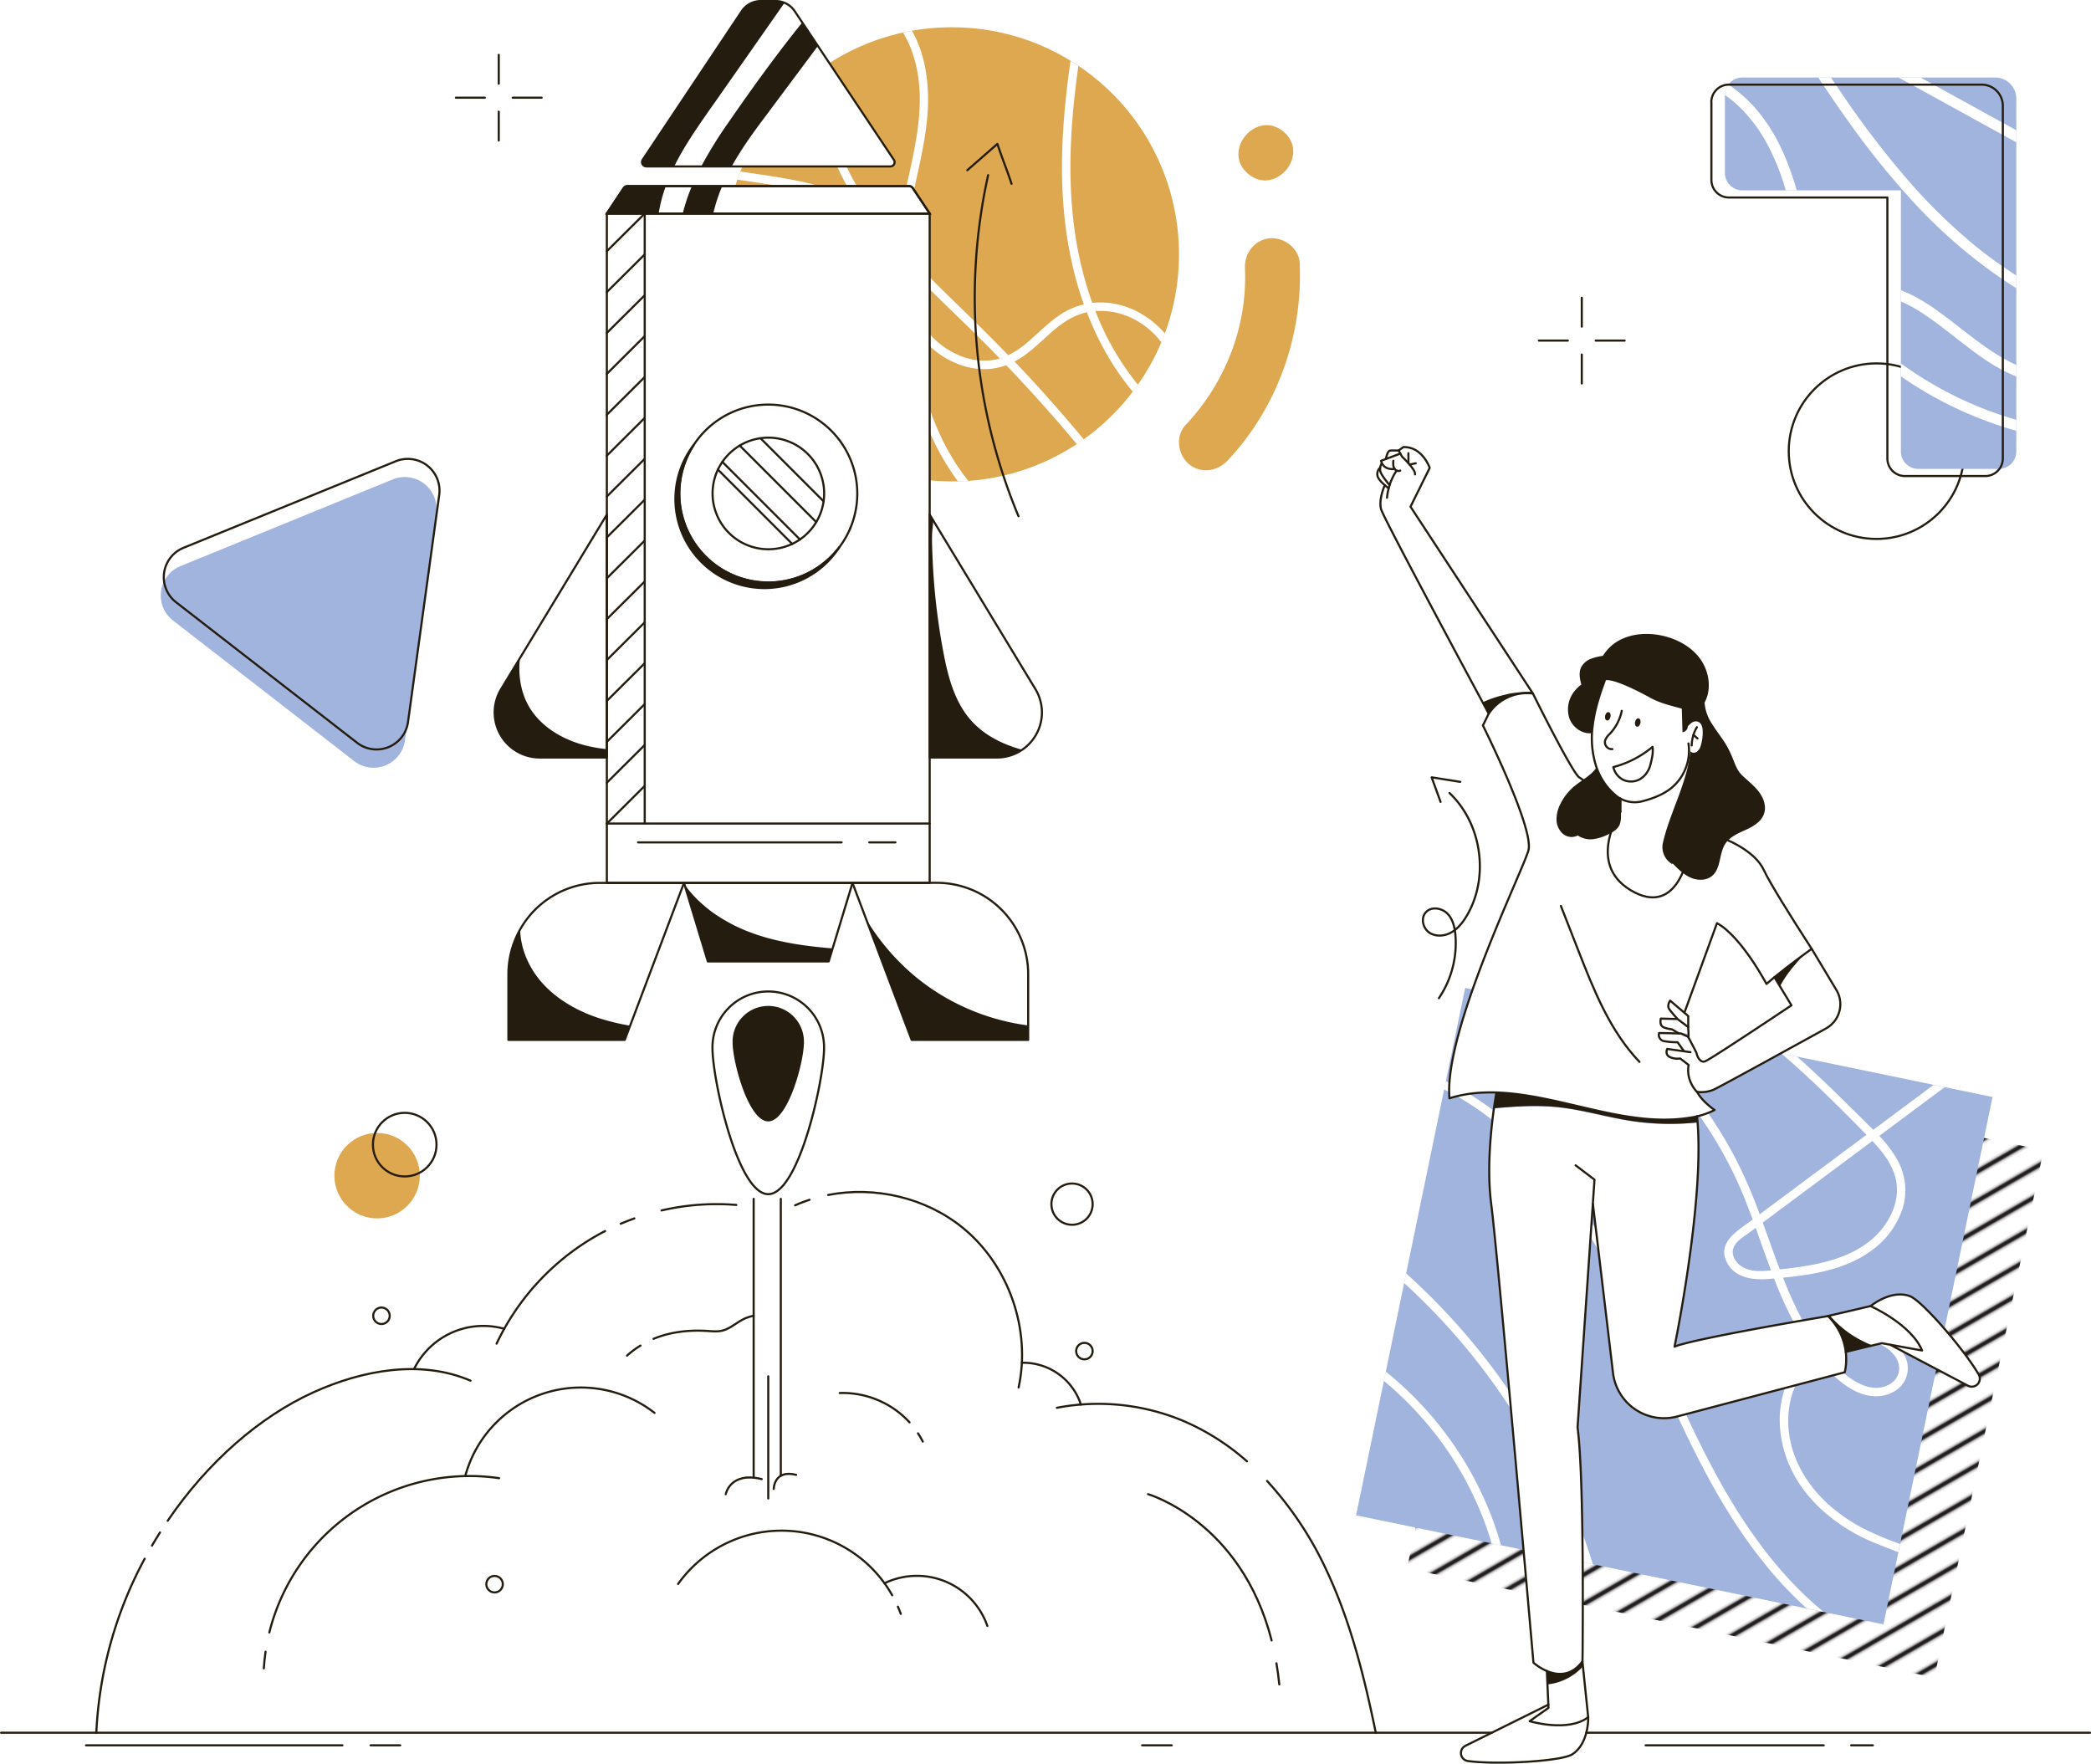
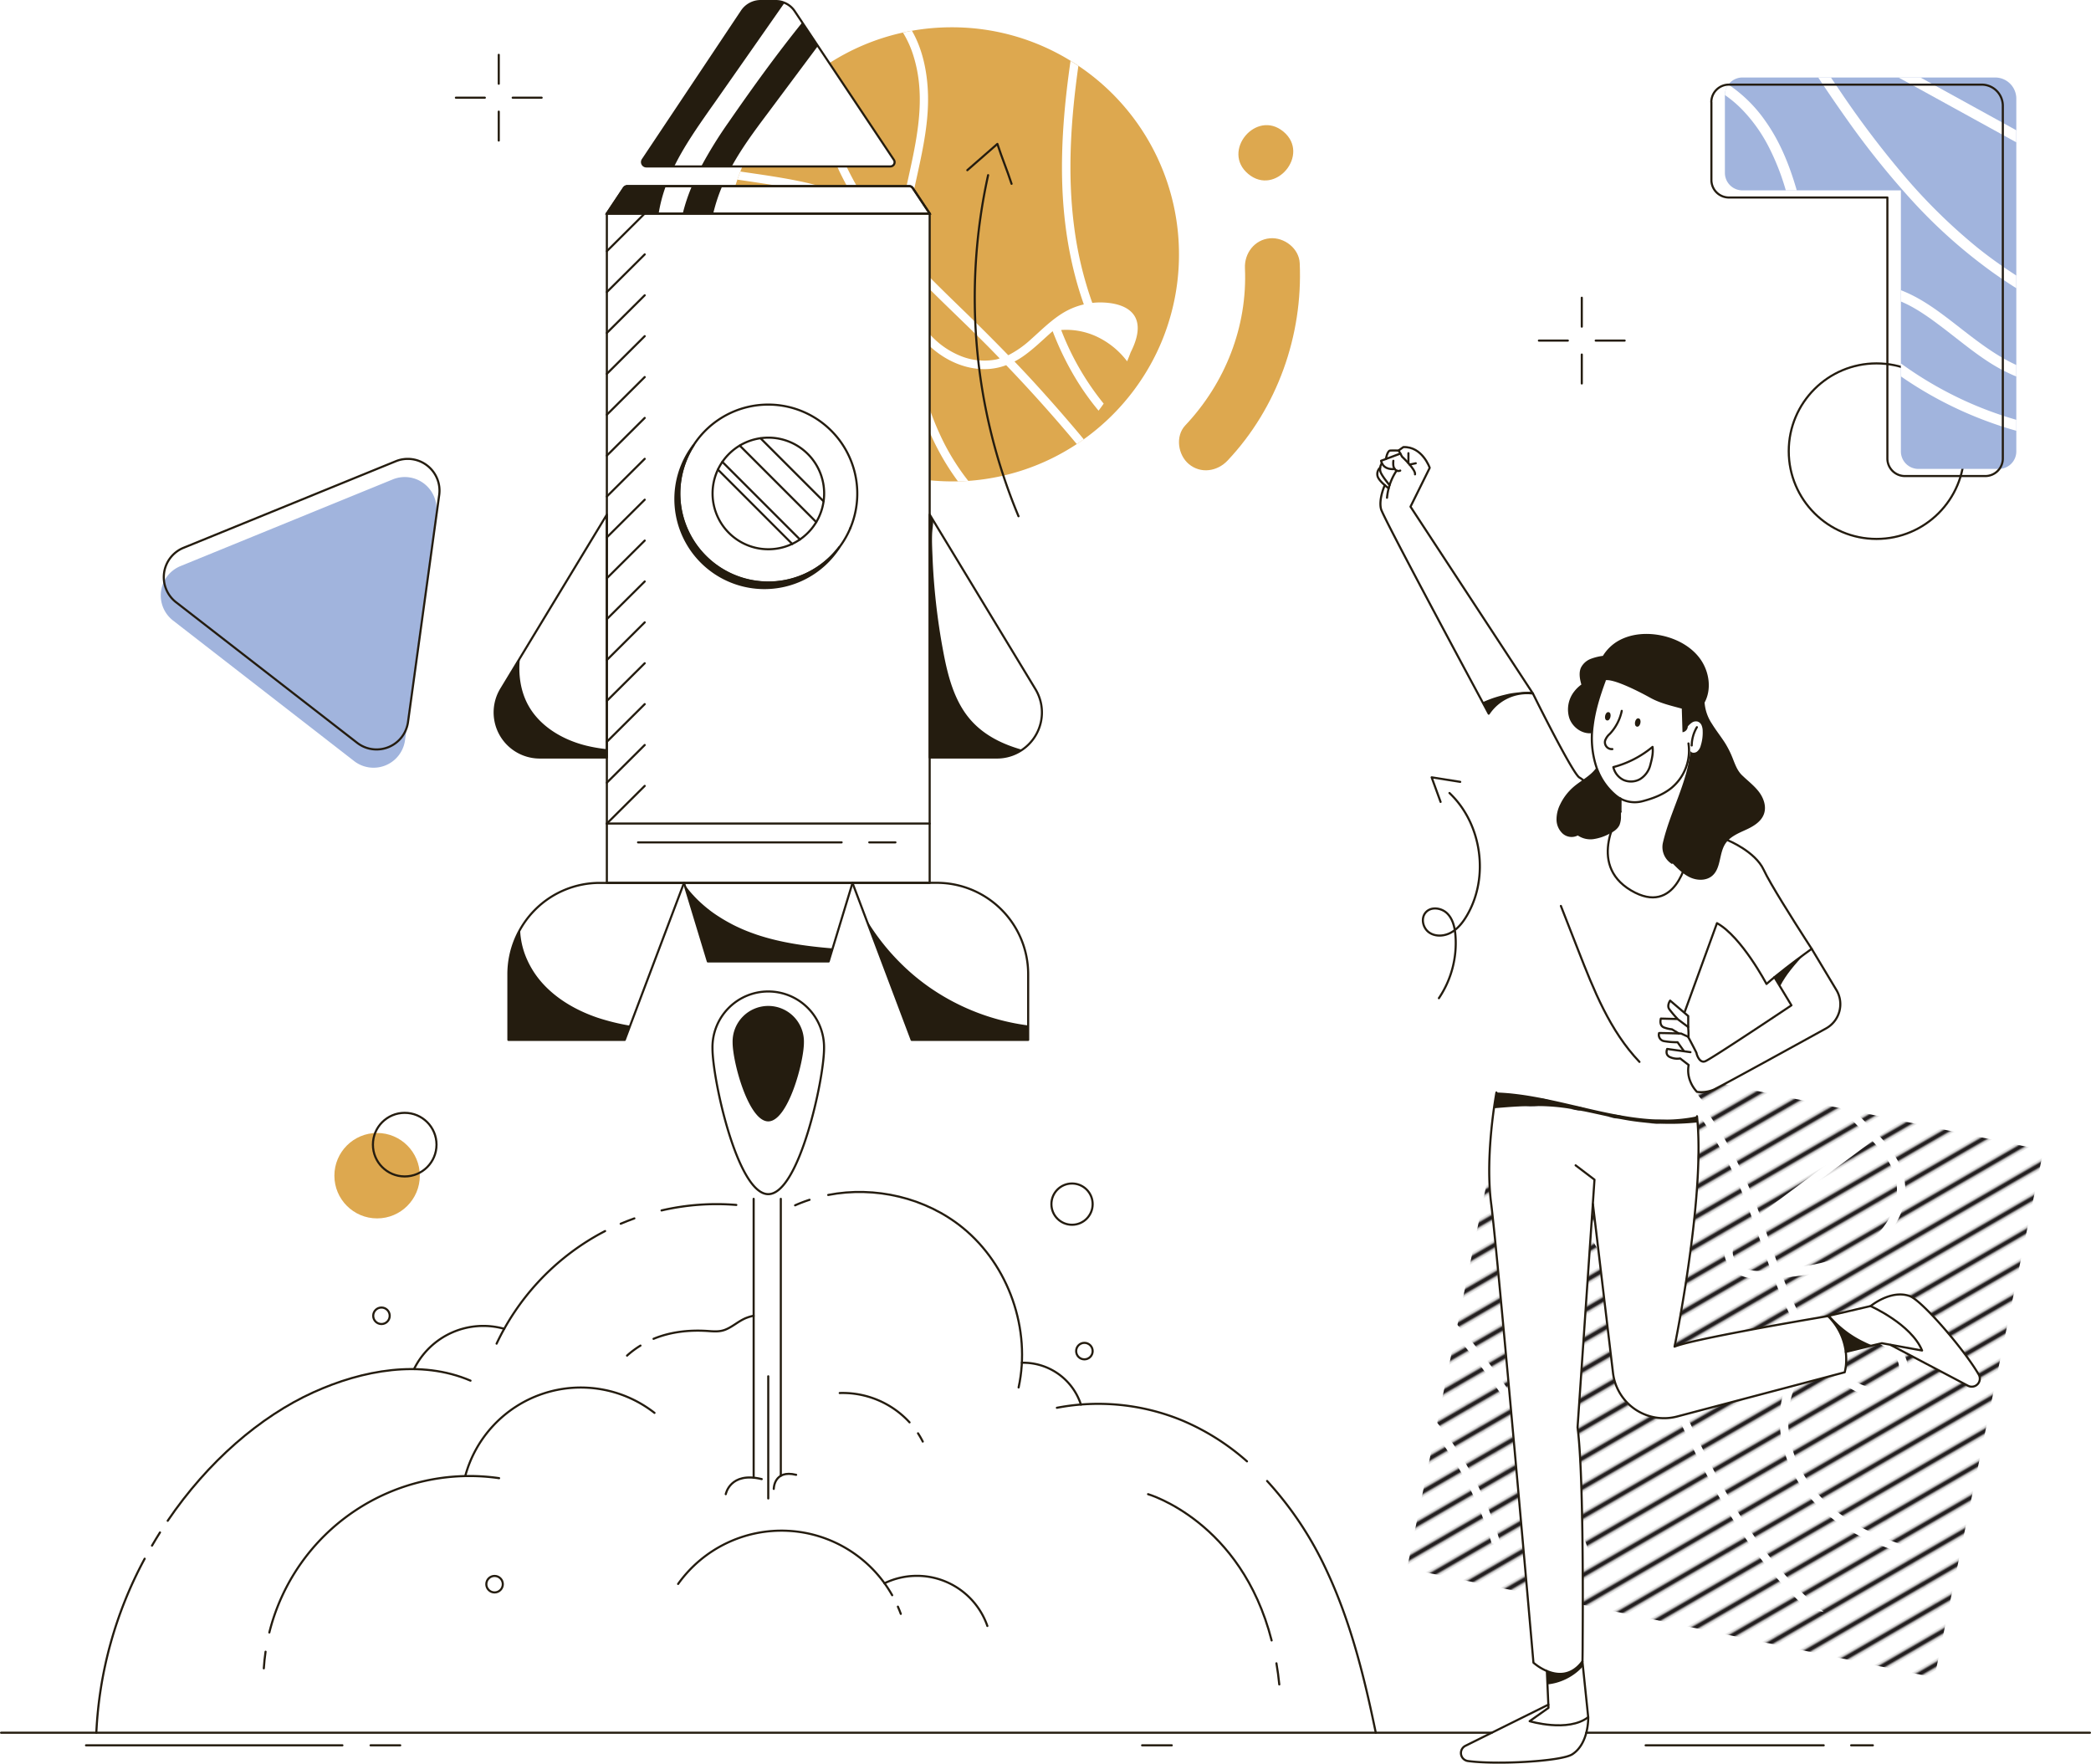
<svg xmlns="http://www.w3.org/2000/svg" id="Layer_1" data-name="Layer 1" viewBox="0 0 988.32 833.58">
  <defs>
    <pattern id="_6_lpi_20_" data-name="6 lpi 20%" width="72" height="72" patternTransform="translate(0.08 -105.32) rotate(-30)" patternUnits="userSpaceOnUse" viewBox="0 0 72 72">
      <rect width="72" height="72" fill="none" />
      <line x1="71.75" y1="66" x2="144.25" y2="66" fill="none" stroke="#231f20" stroke-width="2.4" />
      <line x1="71.75" y1="42" x2="144.25" y2="42" fill="none" stroke="#231f20" stroke-width="2.4" />
      <line x1="71.75" y1="18" x2="144.25" y2="18" fill="none" stroke="#231f20" stroke-width="2.4" />
      <line x1="71.75" y1="54" x2="144.25" y2="54" fill="none" stroke="#231f20" stroke-width="2.4" />
      <line x1="71.75" y1="30" x2="144.25" y2="30" fill="none" stroke="#231f20" stroke-width="2.4" />
      <line x1="71.75" y1="6" x2="144.25" y2="6" fill="none" stroke="#231f20" stroke-width="2.4" />
      <line x1="-0.25" y1="66" x2="72.25" y2="66" fill="none" stroke="#231f20" stroke-width="2.4" />
      <line x1="-0.25" y1="42" x2="72.25" y2="42" fill="none" stroke="#231f20" stroke-width="2.4" />
      <line x1="-0.25" y1="18" x2="72.25" y2="18" fill="none" stroke="#231f20" stroke-width="2.4" />
      <line x1="-0.25" y1="54" x2="72.25" y2="54" fill="none" stroke="#231f20" stroke-width="2.4" />
      <line x1="-0.25" y1="30" x2="72.25" y2="30" fill="none" stroke="#231f20" stroke-width="2.4" />
      <line x1="-0.25" y1="6" x2="72.25" y2="6" fill="none" stroke="#231f20" stroke-width="2.4" />
      <line x1="-72.25" y1="66" x2="0.25" y2="66" fill="none" stroke="#231f20" stroke-width="2.4" />
      <line x1="-72.25" y1="42" x2="0.25" y2="42" fill="none" stroke="#231f20" stroke-width="2.4" />
      <line x1="-72.25" y1="18" x2="0.25" y2="18" fill="none" stroke="#231f20" stroke-width="2.4" />
      <line x1="-72.25" y1="54" x2="0.25" y2="54" fill="none" stroke="#231f20" stroke-width="2.4" />
      <line x1="-72.25" y1="30" x2="0.25" y2="30" fill="none" stroke="#231f20" stroke-width="2.4" />
      <line x1="-72.25" y1="6" x2="0.25" y2="6" fill="none" stroke="#231f20" stroke-width="2.4" />
    </pattern>
  </defs>
  <g id="Artwork">
    <circle cx="178.24" cy="555.68" r="20.19" fill="#dda84f" />
    <circle cx="886.94" cy="213.24" r="41.48" fill="none" stroke="#241c0f" stroke-linecap="round" stroke-linejoin="round" />
    <polygon points="943.23 538.96 938.02 537.88 873.58 524.55 865.88 522.96 789.72 507.2 780.49 505.3 716.6 492.08 707.48 536.18 706.66 540.12 688.69 627.02 687.75 631.57 679.09 673.42 678.18 677.83 665.04 741.34 729.13 754.6 733.56 755.51 772.63 763.59 776.94 764.49 878.05 785.4 886.07 787.06 914.31 792.9 921.37 758.75 922.17 754.9 965.86 543.64 943.23 538.96" fill="url(#_6_lpi_20_)" />
-     <polygon points="941.78 518.5 898.09 729.76 897.29 733.61 890.23 767.76 861.99 761.92 853.97 760.26 752.86 739.35 748.55 738.45 709.48 730.37 705.05 729.46 640.96 716.2 654.1 652.69 655.01 648.28 663.67 606.43 664.61 601.88 682.58 514.98 683.4 511.04 692.52 466.94 756.41 480.16 765.64 482.06 841.8 497.82 849.5 499.41 913.94 512.74 919.15 513.82 941.78 518.5" fill="#a1b4dd" />
    <path d="M753.4,814.59a302.32,302.32,0,0,0-34.27-69.86,310,310,0,0,0-51.19-59.44l-.23-.2-.94,4.55q8.19,7.46,15.83,15.51a305.57,305.57,0,0,1,46.6,64.09A294.14,294.14,0,0,1,745.72,805c2.07,5.44,4.1,11,5.93,16.63l4.31.9C755.15,819.89,754.29,817.23,753.4,814.59Zm-95.29-83.1-.91,4.41a159.32,159.32,0,0,1,18.48,18,157.34,157.34,0,0,1,32.47,58.79l4.43.91a159,159,0,0,0-14.17-34.3A163.67,163.67,0,0,0,658.11,731.49Zm203.66-6.82q1.43,1.76,2.92,3.44c4.43,4.93,9.57,9.85,15.6,12.74,5.65,2.69,12.2,3.33,17.81.18a12.63,12.63,0,0,0,6.26-14.59c-1.77-5.8-7.07-10-12.55-12.11-5.74-2.21-12.43-1.91-18.28-.28a38.09,38.09,0,0,0-11,5.13,114.39,114.39,0,0,1-9.08-15c-2.85-5.55-5.31-11.28-7.59-17.08C861,685.62,877,682.81,889,673.28a39.74,39.74,0,0,0,13.41-19,29.26,29.26,0,0,0-2.44-22.7,56.21,56.21,0,0,0-8.64-11.5l30.93-23L917,596l-28.49,21.22c-1.52-1.54-3.07-3-4.58-4.56-6.47-6.44-13-12.85-19.57-19.13q-5.82-5.52-11.8-10.86L844.9,581c14.18,12.09,27.45,25.37,40.4,38.56l-5.21,3.89-45.24,33.69a239.37,239.37,0,0,0-11-25.52,198,198,0,0,0-21.06-32.56,203.08,203.08,0,0,0-34.08-33.82l-9.23-1.9a198.23,198.23,0,0,1,63.71,76c3.12,6.61,5.79,13.41,8.31,20.28l-1,.74c-5.93,4.42-15.22,9.68-11.62,18.52,3.31,8.13,12.41,9.49,20.16,8.84l2.59-.22a172.15,172.15,0,0,0,11.75,25,102.24,102.24,0,0,0,5.93,9,40.77,40.77,0,0,0-12.29,17.17c-4.92,13.27-2.86,28.5,3.64,40.86,6.33,12.06,16.91,21.53,28.66,28.18,6.67,3.78,13.88,6.38,21,9.1l.8-3.85a151.43,151.43,0,0,1-17.32-7.35,79.5,79.5,0,0,1-16.66-11.5c-10.37-9.44-17.74-22.15-18.74-36.33C847.57,745.22,852,732.69,861.77,724.67Zm36.33-1.34c4.13,4.74,3.47,11.31-2.26,14.37-6.14,3.29-13,.59-18.26-3.14a63.32,63.32,0,0,1-12.66-12.2C874.75,716,889.58,713.55,898.1,723.33Zm-58-39.68c-4.07.39-8.59.71-12.41-1.06-3-1.39-5.93-4.65-5.58-8.18.39-4,5-6.53,7.88-8.67l2.94-2.2c2.41,6.71,4.74,13.44,7.23,20.1Zm-1.42-15.9c-.8-2.24-1.6-4.46-2.41-6.69L876.67,631l11.42-8.51c4.65,4.94,9,10.42,10.81,17,2,7.28.12,14.82-3.82,21.11-9.1,14.52-26.27,19.31-42.27,21.55-2.82.39-5.66.73-8.5,1C842.37,678.08,840.54,672.9,838.7,667.75Zm-19.81,120.7c-16.14-27.84-28-57.84-41.73-86.85-12.33-26-26.52-51.49-45.9-73-12.74-14.12-27.77-26.17-44.76-34.38l-.82,3.94q4.47,2.17,8.7,4.71c24,14.33,42.54,36.22,57.25,59.66,16.22,25.84,28,54.07,40.6,81.76,12.29,27,25.58,53.73,44.16,77a184.26,184.26,0,0,0,20.68,22.13l8,1.66C846.14,829.6,831.12,809.53,818.89,788.45Z" transform="translate(-3.1 -83.21)" fill="#fff" />
    <path d="M703.78,415.12c1.26-.57,2.54-1.09,3.83-1.56s2.61-.88,3.92-1.25,2.67-.69,4-1,2.72-.49,4.09-.65,2.74-.29,4.12-.35c1,0,2-.06,3,0l-57.34-87.52,9.09-18.35s-3.48-10.16-12.48-9.81l-2.22,1.61.78,1.42-6.81,2.59-2.26.86a4.1,4.1,0,0,0,.37,1.15c.62,1.27,2.19,3.11,6.11,2.75a2.24,2.24,0,0,0,.42.45,1.83,1.83,0,0,0,.42.26,28.81,28.81,0,0,0-3.32,6.85c-.16.48-.32,1-.45,1.5,0,0-.82-.59-1.81-1.46,0,0-3,6.64-1.75,11.34,1.12,4,37.36,71.55,48,91.28Z" transform="translate(-3.1 -83.21)" fill="#fff" />
    <path d="M710.09,599.65c1,0,2.07.08,3.11.16.41,0,.82,0,1.23.08.76.05,1.52.12,2.29.19l1.62.17,1.58.19c1.07.13,2.14.28,3.21.44l1.91.3c.57.08,1.14.18,1.7.28s1.14.19,1.7.3l1.43.26.23,0,1.71.34c3.24.64,6.46,1.35,9.64,2.07l3.18.73c18.61,4.32,37.67,9.36,56.53,6.4.52-.08,1-.17,1.55-.27l.7-.13h0c.42-.07.84-.16,1.25-.26l.15,0a32.78,32.78,0,0,0,8.3-3s-6-4.08-8.28-8.63a15.15,15.15,0,0,0,7.84-.95c.23-.1.67-.32,1.3-.65,6.8-3.49,35.38-19.22,51.87-28.31a13.08,13.08,0,0,0,4.9-18.19l-11.67-19.44-.48-.75c-.5-.76-1.34-2.07-2.43-3.76-5.41-8.43-16.74-26.32-19.78-32.86-4-8.67-16.85-13.89-16.85-13.89A9.81,9.81,0,0,0,818.3,482c-3.1,4.64-2,11.66-6.29,15.26-2.77,2.33-7,2.26-10.27.77a17.67,17.67,0,0,1-3.63-2.24,46.43,46.43,0,0,1-4.82-4.49c.13.11-.25.31-.12.42a9.39,9.39,0,0,1-4.42-10c3.38-14.72,11.61-28.49,13-43.52.51,1.08,2.06,1.06,3.06.41a5.29,5.29,0,0,0,1.88-3,20.4,20.4,0,0,0,.9-6.81,7.31,7.31,0,0,0-.51-2.66,3.2,3.2,0,0,0-1.91-1.82,3.33,3.33,0,0,0-2.63.47,10.13,10.13,0,0,0-2,1.84,2.87,2.87,0,0,1-2.5,2.75l-.39-11.18c-5.13-1.41-10.25-2.56-14.91-5.15s-17.49-9.24-21.33-8.22c0,0-.54,1.26-1.3,3.38l-.15.43-.07.19c-.13.38-.27.78-.41,1.2a.88.88,0,0,0-.05.15c-.25.74-.5,1.5-.73,2.25l-.12.39q-.32,1-.63,2.13l-.06.2-.27,1c-.08.33-.17.67-.26,1q-.25,1-.51,2.07c-.16.71-.32,1.43-.47,2.16-.09.43-.17.87-.25,1.31s-.11.6-.16.91c-.15.91-.28,1.82-.39,2.74a43.73,43.73,0,0,0,1.8,19.63c.24.72.52,1.42.82,2.12a29.66,29.66,0,0,0,8.41,11.23,13.4,13.4,0,0,0,2.08,1.38l.39.21c-.05,2.64-.08,5.28-.13,7.92a11,11,0,0,1-.67,4.36,8.87,8.87,0,0,1-4.19,3.87c-.28.16-.57.31-.86.45a23.1,23.1,0,0,1-7.37,2.4,10.64,10.64,0,0,1-7.32-1.74,6.37,6.37,0,0,1-7-.8,9,9,0,0,1-3-6.66,15.8,15.8,0,0,1,1.74-7.27,25.31,25.31,0,0,1,6.3-8.22,53.56,53.56,0,0,1,4.45-3.32,17.08,17.08,0,0,0-1.63-1.12c-2.48-1.38-14.27-24.36-19.49-34.7-1.53-3-2.49-5-2.49-5h-.1a21.68,21.68,0,0,0-20.82,9.51l-1.75,3.57-1,2S728,475,725.19,485.23,685,571,687.88,602.38a62,62,0,0,1,16-2.7Q707,599.55,710.09,599.65Zm134.5-57c2.13-1.69,4.29-3.35,6.27-4.85l1.72-1.29c1.11-.83,2.13-1.59,3-2.24-4.27,4.69-8.63,9.55-11.46,15.16l-2.61-4.29C842.52,544.35,843.55,543.51,844.59,542.68ZM764,422.07c-.22,1.09-1,1.85-1.67,1.7s-1.08-1.14-.86-2.22,1-1.85,1.67-1.7S764.17,421,764,422.07Zm36.77,141.4v5.21a38.23,38.23,0,0,1,.17,4.91l-.17-.32-3.3-1.51-1.2,0-3.16-1.92a15.68,15.68,0,0,1-3.43-.76c-2.9-.8-1.83-4.32-1.83-4.32l7.94.21a51.08,51.08,0,0,1-4-4.71c-1.16-1.74.45-4.05.45-4.05Zm-25.15-139c.23-1.09,1-1.85,1.67-1.7s1.09,1.14.86,2.22-1,1.85-1.67,1.7S775.35,425.56,775.57,424.48Zm-10.22,21.38a48.09,48.09,0,0,0,18.52-9.55c.4,2.86-.28,5.67-1,8.46a11,11,0,0,1-4.94,6.81,8.79,8.79,0,0,1-7.7.39A9,9,0,0,1,765.35,445.86Z" transform="translate(-3.1 -83.21)" fill="#fff" />
    <path d="M875,721.29c0-.28-.09-.56-.15-.85s-.15-.76-.24-1.15-.14-.58-.22-.88-.16-.59-.25-.89-.14-.46-.22-.69-.14-.42-.21-.63q-.35-1-.81-2c-.1-.23-.2-.45-.31-.68s-.22-.45-.34-.68c-.35-.68-.74-1.37-1.17-2.06l-.44-.68a8.17,8.17,0,0,0-.49-.71c-.28-.41-.59-.82-.91-1.23s-.42-.53-.65-.8l-.59-.67c-.19-.23-.4-.45-.62-.68l-.65-.67L863,706c-13.71,2.33-60.57,10.46-68.76,13.8,0,0,14-67.73,10.88-106a122.77,122.77,0,0,1-32-.82c-11.25-1.79-22.24-5.15-33.58-6.36-10.17-1.09-20.41-.42-30.62.51-1.58,11.39-3.31,29.38-1.32,44.91,3.21,25,20,217.09,20,217.09l.23.2a24.57,24.57,0,0,0,6.13,3.76c4.23,1.78,9.91,2.52,14.9-2.36a19.21,19.21,0,0,0,1.91-2.19h0s0-3.62.09-9.6c.16-23,.28-80.79-2.41-101l7.23-105.49,9.49,79.76a24.29,24.29,0,0,0,30.32,20.61l79.2-20.9a23.22,23.22,0,0,0,.69-5.15,29.27,29.27,0,0,0-.17-4.37C875.13,722,875.08,721.65,875,721.29Z" transform="translate(-3.1 -83.21)" fill="#fff" />
    <path d="M938.5,732.79,931.59,723,917,705.51a55.77,55.77,0,0,0-10.23-9.22C900.33,691.78,888,700,888,700l-1,.76-.17-.07-19.22,4.48c.4.46.82.91,1.22,1.35a46.59,46.59,0,0,0,4.61,4.38,48.23,48.23,0,0,0,5.11,3.75,50,50,0,0,0,5.56,3c1.26.59,2.55,1.13,3.84,1.6l4.23-1,5,.91,15.4,8.17L932.5,738s3.06,1.45,5.17-.4S938.5,732.79,938.5,732.79Z" transform="translate(-3.1 -83.21)" fill="#fff" />
    <path d="M560.35,203.45a107,107,0,0,1-6.69,37.37c-.52,1.42-1.08,2.83-1.67,4.23a106.24,106.24,0,0,1-11.08,20c-.78,1.12-1.59,2.23-2.42,3.32a107.86,107.86,0,0,1-23.14,22.46c-1.09.78-2.19,1.53-3.3,2.26a106.57,106.57,0,0,1-51.29,17.41q-2.42.18-4.86.24c-1,0-1.92,0-2.89,0A107.4,107.4,0,0,1,351.63,168.11c.44-1.29.91-2.56,1.4-3.82A107.62,107.62,0,0,1,389.36,117q2.06-1.53,4.18-2.93a106.38,106.38,0,0,1,36.32-15.47c1.4-.32,2.82-.6,4.25-.85A108,108,0,0,1,453,96.11a106.76,106.76,0,0,1,56.11,15.82c1.25.76,2.49,1.56,3.7,2.38A107.22,107.22,0,0,1,560.35,203.45Z" transform="translate(-3.1 -83.21)" fill="#dda84f" />
-     <path d="M524.65,226.19a33.05,33.05,0,0,0-5.27.18,171.81,171.81,0,0,1-8.58-36c-3.3-25.29-1.54-50.83,2-76-1.21-.82-2.45-1.62-3.7-2.38-2.82,19.57-4.6,39.25-3.9,59,.68,19,3.8,38.14,10.18,56.1a33.8,33.8,0,0,0-10.31,4.31c-5.54,3.49-10.15,8.18-15,12.47a47.61,47.61,0,0,1-10.41,7.24q-10.5-10.83-21.34-21.31c-9.32-9.05-18.67-18.1-27.37-27.75.68-24.81,11.48-49.26,10.77-74.28-.29-10-2.36-21-7.58-30-1.43.25-2.85.53-4.25.85a47.91,47.91,0,0,1,5.14,11.6c8.82,29.22-5.72,58.43-7.79,87.59l-.52-.59c-18.88-22-34.47-49.54-33.36-79.43,0-1.23.11-2.46.21-3.7q-2.13,1.39-4.18,2.93a87.83,87.83,0,0,0,1.2,18.46c2.5,14.85,8.53,29,16.41,41.81.51.82,1,1.63,1.56,2.45l-.64-.48c-7.91-5.62-17.48-8.44-26.88-10.39s-18.64-3.2-28-4.58c-.49,1.26-1,2.53-1.4,3.82,6.79,1,13.59,2,20.35,3.13,9.46,1.63,19.16,3.49,27.8,7.83a42.28,42.28,0,0,1,18.77,18.77c4.08,7.92,6.18,16.73,7.85,25.43,1.89,9.93,3.32,19.94,5.47,29.82a186.5,186.5,0,0,0,9.45,31.55,118.29,118.29,0,0,0,14.58,26.11q2.44-.06,4.86-.24a108.17,108.17,0,0,1-13.57-22.3c-8.24-17.94-11.85-37.27-15.25-56.57a45.53,45.53,0,0,0,5.42,9.45c7.31,9.72,19.12,16.76,31.5,16.59a29.51,29.51,0,0,0,9.81-1.87Q496,273.87,512.05,293.1c1.11-.73,2.21-1.48,3.3-2.26Q503.5,276.62,491,263q-4.15-4.5-8.39-8.92a36.14,36.14,0,0,0,3.72-2.22c5.18-3.54,9.58-8,14.31-12.12s10-7.58,16.19-8.94a140.15,140.15,0,0,0,11,22.57,122.21,122.21,0,0,0,10.7,15c.83-1.09,1.64-2.2,2.42-3.32a128,128,0,0,1-20.09-34.81,34.25,34.25,0,0,1,15.87,2.7,38.48,38.48,0,0,1,15.3,12.1c.59-1.4,1.15-2.81,1.67-4.23C546.33,232.35,536.14,226.69,524.65,226.19ZM424,200.25q1.47,1.71,3,3.41c0,1.72,0,3.46.09,5.21A81.59,81.59,0,0,0,424,200.25Zm49.89,52.87a29.64,29.64,0,0,1-17.55-2,39,39,0,0,1-14.88-11.25c-4.41-5.4-7.16-12.11-8.74-18.86a69.66,69.66,0,0,1-1.74-13c12.35,13.31,25.89,25.63,38.63,38.45,2,2,4,4.09,6,6.14C475,252.82,474.47,253,473.88,253.12Z" transform="translate(-3.1 -83.21)" fill="#fff" />
+     <path d="M524.65,226.19a33.05,33.05,0,0,0-5.27.18,171.81,171.81,0,0,1-8.58-36c-3.3-25.29-1.54-50.83,2-76-1.21-.82-2.45-1.62-3.7-2.38-2.82,19.57-4.6,39.25-3.9,59,.68,19,3.8,38.14,10.18,56.1a33.8,33.8,0,0,0-10.31,4.31c-5.54,3.49-10.15,8.18-15,12.47a47.61,47.61,0,0,1-10.41,7.24q-10.5-10.83-21.34-21.31c-9.32-9.05-18.67-18.1-27.37-27.75.68-24.81,11.48-49.26,10.77-74.28-.29-10-2.36-21-7.58-30-1.43.25-2.85.53-4.25.85a47.91,47.91,0,0,1,5.14,11.6c8.82,29.22-5.72,58.43-7.79,87.59l-.52-.59c-18.88-22-34.47-49.54-33.36-79.43,0-1.23.11-2.46.21-3.7q-2.13,1.39-4.18,2.93a87.83,87.83,0,0,0,1.2,18.46c2.5,14.85,8.53,29,16.41,41.81.51.82,1,1.63,1.56,2.45l-.64-.48c-7.91-5.62-17.48-8.44-26.88-10.39s-18.64-3.2-28-4.58c-.49,1.26-1,2.53-1.4,3.82,6.79,1,13.59,2,20.35,3.13,9.46,1.63,19.16,3.49,27.8,7.83a42.28,42.28,0,0,1,18.77,18.77c4.08,7.92,6.18,16.73,7.85,25.43,1.89,9.93,3.32,19.94,5.47,29.82a186.5,186.5,0,0,0,9.45,31.55,118.29,118.29,0,0,0,14.58,26.11q2.44-.06,4.86-.24a108.17,108.17,0,0,1-13.57-22.3c-8.24-17.94-11.85-37.27-15.25-56.57a45.53,45.53,0,0,0,5.42,9.45c7.31,9.72,19.12,16.76,31.5,16.59a29.51,29.51,0,0,0,9.81-1.87Q496,273.87,512.05,293.1c1.11-.73,2.21-1.48,3.3-2.26Q503.5,276.62,491,263q-4.15-4.5-8.39-8.92a36.14,36.14,0,0,0,3.72-2.22c5.18-3.54,9.58-8,14.31-12.12a140.15,140.15,0,0,0,11,22.57,122.21,122.21,0,0,0,10.7,15c.83-1.09,1.64-2.2,2.42-3.32a128,128,0,0,1-20.09-34.81,34.25,34.25,0,0,1,15.87,2.7,38.48,38.48,0,0,1,15.3,12.1c.59-1.4,1.15-2.81,1.67-4.23C546.33,232.35,536.14,226.69,524.65,226.19ZM424,200.25q1.47,1.71,3,3.41c0,1.72,0,3.46.09,5.21A81.59,81.59,0,0,0,424,200.25Zm49.89,52.87a29.64,29.64,0,0,1-17.55-2,39,39,0,0,1-14.88-11.25c-4.41-5.4-7.16-12.11-8.74-18.86a69.66,69.66,0,0,1-1.74-13c12.35,13.31,25.89,25.63,38.63,38.45,2,2,4,4.09,6,6.14C475,252.82,474.47,253,473.88,253.12Z" transform="translate(-3.1 -83.21)" fill="#fff" />
    <path d="M308.6,161.87H423.24l1.87-.44.79-2.12L378,87.49l-3.83-2.86-4.34-.92h-8.55l-1.19.32c-.13,0-3.18,1.37-3.18,1.37l-2.72,2.5-47.26,70.79-.55.62s-.13.66,0,.82a5.8,5.8,0,0,1,.43,1l.47.78Z" transform="translate(-3.1 -83.21)" fill="#fff" />
    <polygon points="439.42 100.91 430.6 88.01 295.44 88.01 286.83 100.91 286.83 417.3 439.42 417.3 439.42 100.91" fill="#fff" />
    <path d="M188.79,309.78l-100.41,41a15,15,0,0,0-3.53,25.69l85.67,66.49a15,15,0,0,0,24-9.8l14.75-107.42A15,15,0,0,0,188.79,309.78Z" transform="translate(-3.1 -83.21)" fill="#a1b4dd" />
    <path d="M190.21,301.2,89.81,342.14a15,15,0,0,0-3.53,25.69l85.66,66.49a15,15,0,0,0,24-9.79L210.7,317.1A15,15,0,0,0,190.21,301.2Z" transform="translate(-3.1 -83.21)" fill="none" stroke="#241c0f" stroke-linecap="round" stroke-linejoin="round" />
    <rect x="286.83" y="100.91" width="152.58" height="316.39" fill="none" stroke="#241c0f" stroke-linecap="round" stroke-linejoin="round" />
    <path d="M366.22,274.44a42,42,0,0,0-35.34,19.25l0,0c-.38.57-.73,1.16-1.08,1.75a42.08,42.08,0,1,0,36.45-21Zm20.65,58.46,0,0a26.37,26.37,0,0,1-43.17-30.1l0,0a26.37,26.37,0,1,1,43.17,30.1Z" transform="translate(-3.1 -83.21)" fill="none" stroke="#241c0f" stroke-linecap="round" stroke-linejoin="round" />
    <path d="M399.79,341.86a42.08,42.08,0,0,1-71.92-43.65,39.59,39.59,0,0,1,3-4.48c-.38.57-.73,1.16-1.08,1.75a42.07,42.07,0,0,0,70,46.38Z" transform="translate(-3.1 -83.21)" fill="none" stroke="#241c0f" stroke-linecap="round" stroke-linejoin="round" />
    <path d="M399.79,341.86a42.08,42.08,0,0,1-71.92-43.65,39.59,39.59,0,0,1,3-4.48c-.38.57-.73,1.16-1.08,1.75a42.07,42.07,0,0,0,70,46.38Z" transform="translate(-3.1 -83.21)" fill="#241c0f" />
    <path d="M423.85,161.87H308.6a2.05,2.05,0,0,1-1.71-3.18l46.85-70.21a10.7,10.7,0,0,1,8.92-4.77h7.13a10.37,10.37,0,0,1,4.11.83,10.59,10.59,0,0,1,4.81,3.94l3.59,5.37,7.39,11.09,35.86,53.75A2,2,0,0,1,423.85,161.87Z" transform="translate(-3.1 -83.21)" fill="none" stroke="#241c0f" stroke-miterlimit="10" />
    <path d="M442.52,184.12H289.93l8-12a2.09,2.09,0,0,1,1.74-.94H432.79a2.09,2.09,0,0,1,1.74.94Z" transform="translate(-3.1 -83.21)" fill="none" stroke="#241c0f" stroke-miterlimit="10" />
    <path d="M442.52,184.12H289.93l8-12a2.09,2.09,0,0,1,1.74-.94H432.79a2.09,2.09,0,0,1,1.74.94Z" transform="translate(-3.1 -83.21)" fill="none" stroke="#241c0f" stroke-linecap="round" stroke-linejoin="round" />
    <line x1="286.83" y1="389.25" x2="439.41" y2="389.25" fill="none" stroke="#241c0f" stroke-linecap="round" stroke-linejoin="round" />
    <path d="M289.93,326.42V441.24H258.2A21.31,21.31,0,0,1,240,408.88l8.84-14.6Z" transform="translate(-3.1 -83.21)" fill="none" stroke="#241c0f" stroke-linecap="round" stroke-linejoin="round" />
    <path d="M486.22,437.59a21.06,21.06,0,0,1-12,3.65H442.52V326.42l1.68,2.78,48.27,79.68A21.32,21.32,0,0,1,486.22,437.59Z" transform="translate(-3.1 -83.21)" fill="none" stroke="#241c0f" stroke-linecap="round" stroke-linejoin="round" />
    <path d="M289.93,437.3v3.94H258.2A21.31,21.31,0,0,1,240,408.88l8.84-14.6c-.82,7.61.24,15.5,3.9,22.19,5.47,10,16.19,16.35,27.28,19.12A72.57,72.57,0,0,0,289.93,437.3Z" transform="translate(-3.1 -83.21)" fill="#241c0f" />
    <path d="M486.22,437.59a21.06,21.06,0,0,1-12,3.65H442.52V326.42l1.68,2.78v.41c-.11,2.15-.49,4.28-.55,6.42-.11,3.43.07,6.88.21,10.3.27,7.11.81,14.22,1.58,21.29q1.31,12,3.55,23.84c2.18,11.55,5.28,23.47,13.08,32.24C468.43,430.84,477,435,486.22,437.59Z" transform="translate(-3.1 -83.21)" fill="#241c0f" />
    <line x1="401.92" y1="249.61" x2="401.92" y2="249.61" fill="none" stroke="#241c0f" stroke-linecap="round" stroke-linejoin="round" />
    <line x1="389.24" y1="236.92" x2="359.51" y2="207.19" fill="none" stroke="#241c0f" stroke-linecap="round" stroke-linejoin="round" />
    <line x1="385.8" y1="246.76" x2="349.67" y2="210.63" fill="none" stroke="#241c0f" stroke-linecap="round" stroke-linejoin="round" />
    <line x1="378.11" y1="255" x2="341.43" y2="218.32" fill="none" stroke="#241c0f" stroke-linecap="round" stroke-linejoin="round" />
    <line x1="374.47" y1="257.11" x2="339.32" y2="221.95" fill="none" stroke="#241c0f" stroke-linecap="round" stroke-linejoin="round" />
    <path d="M299.66,171.22h18.12a70.37,70.37,0,0,0-3.37,12.9H289.93l8-12A2.09,2.09,0,0,1,299.66,171.22Z" transform="translate(-3.1 -83.21)" fill="#241c0f" />
    <path d="M373.9,84.54l-5.59,8-13.78,19.7L340.7,132,339,134.39c-6.21,8.87-12.46,17.8-17.23,27.48H308.6a2.05,2.05,0,0,1-1.71-3.18l46.85-70.21a10.7,10.7,0,0,1,8.92-4.77h7.13A10.37,10.37,0,0,1,373.9,84.54Z" transform="translate(-3.1 -83.21)" fill="#241c0f" />
    <path d="M330.12,171.22h14.33a79.82,79.82,0,0,0-4.24,12.9h-14.4A84.55,84.55,0,0,1,330.12,171.22Z" transform="translate(-3.1 -83.21)" fill="#241c0f" />
    <path d="M389.69,104.94,365.78,137c-6,8-12,16.08-16.8,24.83H334.56a203.65,203.65,0,0,1,13.08-21.09c11-15.9,22.19-31.43,34.66-46.93Z" transform="translate(-3.1 -83.21)" fill="#241c0f" />
    <path d="M326.39,500.51,300.93,568l-2.53,6.7h-55v-31a43.17,43.17,0,0,1,43.19-43.19Z" transform="translate(-3.1 -83.21)" fill="none" stroke="#241c0f" stroke-linecap="round" stroke-linejoin="round" />
    <path d="M489.07,543.7v31H434l-21.55-57.16-6.44-17.07h39.83A43.19,43.19,0,0,1,489.07,543.7Z" transform="translate(-3.1 -83.21)" fill="none" stroke="#241c0f" stroke-linecap="round" stroke-linejoin="round" />
    <polygon points="402.95 417.3 393.55 448.26 391.68 454.42 334.57 454.42 323.48 417.91 323.29 417.3 402.95 417.3" fill="none" stroke="#241c0f" stroke-linecap="round" stroke-linejoin="round" />
    <path d="M300.93,568l-2.53,6.7h-55v-31a43,43,0,0,1,5.56-21.21,29.38,29.38,0,0,0,.27,3.73,37.56,37.56,0,0,0,3,10.53,42.81,42.81,0,0,0,6.67,10.49c7,8.08,16.6,13.56,26.71,17A106.68,106.68,0,0,0,300.93,568Z" transform="translate(-3.1 -83.21)" fill="#241c0f" />
    <path d="M489.07,567.88v6.86H434l-21.55-57.16a106.11,106.11,0,0,0,17.16,21.69A102.56,102.56,0,0,0,442,549.57c.54.39,1.09.76,1.64,1.13A105.43,105.43,0,0,0,489.07,567.88Z" transform="translate(-3.1 -83.21)" fill="#241c0f" />
    <path d="M396.65,531.47l-1.87,6.16H337.67l-11.09-36.51c.81,1.14,1.65,2.27,2.55,3.35a59.76,59.76,0,0,0,4.14,4.43q2.21,2.1,4.6,4t5,3.54q2.58,1.67,5.29,3.11c1.8,1,3.65,1.86,5.52,2.69s3.76,1.56,5.69,2.24l1.42.5C372.32,528.84,384.46,530.47,396.65,531.47Z" transform="translate(-3.1 -83.21)" fill="#241c0f" />
    <line x1="286.83" y1="389.25" x2="304.73" y2="371.45" fill="none" stroke="#241c0f" stroke-linecap="round" stroke-linejoin="round" />
    <line x1="286.83" y1="369.93" x2="304.73" y2="352.12" fill="none" stroke="#241c0f" stroke-linecap="round" stroke-linejoin="round" />
    <line x1="286.83" y1="350.6" x2="304.73" y2="332.8" fill="none" stroke="#241c0f" stroke-linecap="round" stroke-linejoin="round" />
    <line x1="286.83" y1="331.28" x2="304.73" y2="313.48" fill="none" stroke="#241c0f" stroke-linecap="round" stroke-linejoin="round" />
    <line x1="286.83" y1="311.96" x2="304.73" y2="294.15" fill="none" stroke="#241c0f" stroke-linecap="round" stroke-linejoin="round" />
    <line x1="286.83" y1="292.63" x2="304.73" y2="274.83" fill="none" stroke="#241c0f" stroke-linecap="round" stroke-linejoin="round" />
    <line x1="286.83" y1="273.31" x2="304.73" y2="255.5" fill="none" stroke="#241c0f" stroke-linecap="round" stroke-linejoin="round" />
    <line x1="286.83" y1="253.98" x2="304.73" y2="236.18" fill="none" stroke="#241c0f" stroke-linecap="round" stroke-linejoin="round" />
    <line x1="286.83" y1="234.66" x2="304.73" y2="216.86" fill="none" stroke="#241c0f" stroke-linecap="round" stroke-linejoin="round" />
    <line x1="286.83" y1="215.34" x2="304.73" y2="197.53" fill="none" stroke="#241c0f" stroke-linecap="round" stroke-linejoin="round" />
    <line x1="286.83" y1="196.01" x2="304.73" y2="178.21" fill="none" stroke="#241c0f" stroke-linecap="round" stroke-linejoin="round" />
    <line x1="286.83" y1="176.69" x2="304.73" y2="158.88" fill="none" stroke="#241c0f" stroke-linecap="round" stroke-linejoin="round" />
    <line x1="286.83" y1="157.36" x2="304.73" y2="139.56" fill="none" stroke="#241c0f" stroke-linecap="round" stroke-linejoin="round" />
    <line x1="286.83" y1="138.04" x2="304.73" y2="120.24" fill="none" stroke="#241c0f" stroke-linecap="round" stroke-linejoin="round" />
    <line x1="286.83" y1="118.72" x2="304.73" y2="100.91" fill="none" stroke="#241c0f" stroke-linecap="round" stroke-linejoin="round" />
-     <line x1="304.73" y1="389.25" x2="304.73" y2="101.29" fill="none" stroke="#241c0f" stroke-linecap="round" stroke-linejoin="round" />
    <circle cx="191.29" cy="541.01" r="15.03" fill="none" stroke="#241c0f" stroke-linecap="round" stroke-linejoin="round" />
    <circle cx="506.7" cy="569.13" r="9.75" fill="none" stroke="#241c0f" stroke-linecap="round" stroke-linejoin="round" />
    <circle cx="512.55" cy="638.59" r="3.9" fill="none" stroke="#241c0f" stroke-linecap="round" stroke-linejoin="round" />
    <circle cx="233.76" cy="748.76" r="3.9" fill="none" stroke="#241c0f" stroke-linecap="round" stroke-linejoin="round" />
    <circle cx="180.3" cy="621.9" r="3.9" fill="none" stroke="#241c0f" stroke-linecap="round" stroke-linejoin="round" />
    <line x1="235.74" y1="25.91" x2="235.74" y2="39.58" fill="none" stroke="#241c0f" stroke-linecap="round" stroke-linejoin="round" />
    <line x1="235.74" y1="52.76" x2="235.74" y2="66.43" fill="none" stroke="#241c0f" stroke-linecap="round" stroke-linejoin="round" />
    <line x1="215.48" y1="46.17" x2="229.16" y2="46.17" fill="none" stroke="#241c0f" stroke-linecap="round" stroke-linejoin="round" />
    <line x1="242.33" y1="46.17" x2="256.01" y2="46.17" fill="none" stroke="#241c0f" stroke-linecap="round" stroke-linejoin="round" />
    <line x1="747.64" y1="140.72" x2="747.64" y2="154.39" fill="none" stroke="#241c0f" stroke-linecap="round" stroke-linejoin="round" />
    <line x1="747.64" y1="167.57" x2="747.64" y2="181.25" fill="none" stroke="#241c0f" stroke-linecap="round" stroke-linejoin="round" />
    <line x1="727.37" y1="160.98" x2="741.05" y2="160.98" fill="none" stroke="#241c0f" stroke-linecap="round" stroke-linejoin="round" />
    <line x1="754.22" y1="160.98" x2="767.9" y2="160.98" fill="none" stroke="#241c0f" stroke-linecap="round" stroke-linejoin="round" />
    <path d="M392.59,578.71a26.37,26.37,0,1,0-52.73,0c0,14.56,11.8,68.91,26.36,68.91S392.59,593.27,392.59,578.71Z" transform="translate(-3.1 -83.21)" fill="none" stroke="#241c0f" stroke-linecap="round" stroke-linejoin="round" />
    <path d="M383.08,575.93a16.86,16.86,0,1,0-33.71,0c0,9.31,7.54,37.3,16.85,37.3S383.08,585.24,383.08,575.93Z" transform="translate(-3.1 -83.21)" fill="#241c0f" />
    <path d="M289.1,665.07c-1.65.85-3.29,1.74-4.9,2.68a115.58,115.58,0,0,0-46.38,50.53" transform="translate(-3.1 -83.21)" fill="none" stroke="#241c0f" stroke-linecap="round" stroke-linejoin="round" />
    <path d="M302.94,659.08c-2.18.78-4.34,1.63-6.47,2.53" transform="translate(-3.1 -83.21)" fill="none" stroke="#241c0f" stroke-linecap="round" stroke-linejoin="round" />
    <path d="M351.12,652.72a115,115,0,0,0-35.33,2.6" transform="translate(-3.1 -83.21)" fill="none" stroke="#241c0f" stroke-linecap="round" stroke-linejoin="round" />
    <path d="M198.81,730.27a36.47,36.47,0,0,1,42.62-19" transform="translate(-3.1 -83.21)" fill="none" stroke="#241c0f" stroke-linecap="round" stroke-linejoin="round" />
    <path d="M82.36,802c19-28,43.82-49.35,68.81-60.69,23.3-10.57,50.81-15.61,74.32-5.54" transform="translate(-3.1 -83.21)" fill="none" stroke="#241c0f" stroke-linecap="round" stroke-linejoin="round" />
    <path d="M74.94,813.75q1.84-3.16,3.78-6.24" transform="translate(-3.1 -83.21)" fill="none" stroke="#241c0f" stroke-linecap="round" stroke-linejoin="round" />
    <path d="M48.63,902.18a191.79,191.79,0,0,1,22.85-82.25" transform="translate(-3.1 -83.21)" fill="none" stroke="#241c0f" stroke-linecap="round" stroke-linejoin="round" />
    <path d="M394.55,648c22.08-4.29,46.11,1.27,63.6,15.52,21.74,17.72,32.35,48.06,26.4,75.47" transform="translate(-3.1 -83.21)" fill="none" stroke="#241c0f" stroke-linecap="round" stroke-linejoin="round" />
    <path d="M378.91,652.9a70.38,70.38,0,0,1,6.82-2.61" transform="translate(-3.1 -83.21)" fill="none" stroke="#241c0f" stroke-linecap="round" stroke-linejoin="round" />
    <path d="M486.1,727.31A28.68,28.68,0,0,1,514,747.07" transform="translate(-3.1 -83.21)" fill="none" stroke="#241c0f" stroke-linecap="round" stroke-linejoin="round" />
    <path d="M312,716c8.11-3.35,17.08-4.33,26.07-3.67,2.66.19,5.23.36,7.76-.62,3.61-1.4,6.43-4.2,10.05-5.61a22.22,22.22,0,0,1,3.4-1" transform="translate(-3.1 -83.21)" fill="none" stroke="#241c0f" stroke-linecap="round" stroke-linejoin="round" />
    <path d="M299.48,723.93a42.8,42.8,0,0,1,6.34-4.73" transform="translate(-3.1 -83.21)" fill="none" stroke="#241c0f" stroke-linecap="round" stroke-linejoin="round" />
    <path d="M437,760.66a40.68,40.68,0,0,1,2.25,3.9" transform="translate(-3.1 -83.21)" fill="none" stroke="#241c0f" stroke-linecap="round" stroke-linejoin="round" />
    <path d="M400,741.62a42.92,42.92,0,0,1,33,13.86" transform="translate(-3.1 -83.21)" fill="none" stroke="#241c0f" stroke-linecap="round" stroke-linejoin="round" />
    <path d="M421.15,831.54a35.24,35.24,0,0,1,48.63,20.17" transform="translate(-3.1 -83.21)" fill="none" stroke="#241c0f" stroke-linecap="round" stroke-linejoin="round" />
    <line x1="987.82" y1="818.97" x2="749.76" y2="818.97" fill="none" stroke="#241c0f" stroke-linecap="round" stroke-linejoin="round" />
    <polyline points="705.09 818.97 650.25 818.97 0.5 818.97" fill="none" stroke="#241c0f" stroke-linecap="round" stroke-linejoin="round" />
    <path d="M128.62,863.88c-.38,2.59-.66,5.22-.83,7.87" transform="translate(-3.1 -83.21)" fill="none" stroke="#241c0f" stroke-linecap="round" stroke-linejoin="round" />
    <path d="M239,781.86A97.5,97.5,0,0,0,130.4,854.8" transform="translate(-3.1 -83.21)" fill="none" stroke="#241c0f" stroke-linecap="round" stroke-linejoin="round" />
    <path d="M223,780.87A56.59,56.59,0,0,1,312.45,751" transform="translate(-3.1 -83.21)" fill="none" stroke="#241c0f" stroke-linecap="round" stroke-linejoin="round" />
    <path d="M424.79,837.18a60.06,60.06,0,0,0-101.18-5.33" transform="translate(-3.1 -83.21)" fill="none" stroke="#241c0f" stroke-linecap="round" stroke-linejoin="round" />
    <path d="M428.87,846c-.42-1.16-.89-2.3-1.38-3.42" transform="translate(-3.1 -83.21)" fill="none" stroke="#241c0f" stroke-linecap="round" stroke-linejoin="round" />
    <line x1="369.05" y1="697.52" x2="369.05" y2="566.62" fill="none" stroke="#241c0f" stroke-linecap="round" stroke-linejoin="round" />
    <line x1="356.22" y1="698.43" x2="356.22" y2="566.62" fill="none" stroke="#241c0f" stroke-linecap="round" stroke-linejoin="round" />
    <line x1="363.12" y1="708.24" x2="363.12" y2="650.5" fill="none" stroke="#241c0f" stroke-linecap="round" stroke-linejoin="round" />
    <path d="M602,783.19a164.84,164.84,0,0,1,28.09,42.25c11.4,24.27,17.87,50.41,23.28,76.74" transform="translate(-3.1 -83.21)" fill="none" stroke="#241c0f" stroke-linecap="round" stroke-linejoin="round" />
    <path d="M502.65,748.59a104,104,0,0,1,59,5.9,111.22,111.22,0,0,1,30.84,19.42" transform="translate(-3.1 -83.21)" fill="none" stroke="#241c0f" stroke-linecap="round" stroke-linejoin="round" />
    <path d="M801.16,434.59a22.91,22.91,0,0,1-8,21c-4,3.23-8.76,5-13.72,6.31a14.24,14.24,0,0,1-10-1,14,14,0,0,1-2.47-1.59A29.56,29.56,0,0,1,758.51,448c-.3-.7-.58-1.4-.82-2.12a43.73,43.73,0,0,1-1.8-19.63c.87-7.33,3.13-14.43,5.69-21.37" transform="translate(-3.1 -83.21)" fill="none" stroke="#241c0f" stroke-linecap="round" stroke-linejoin="round" />
    <path d="M793.48,491.65a9.38,9.38,0,0,1-4.43-10c3.39-14.72,11.61-28.49,13-43.53.51,1.09,2.06,1.07,3.06.41a5.21,5.21,0,0,0,1.87-3,20.06,20.06,0,0,0,.9-6.8,7.06,7.06,0,0,0-.5-2.66,3.18,3.18,0,0,0-1.91-1.82,3.33,3.33,0,0,0-2.63.47,9.84,9.84,0,0,0-2,1.84,2.86,2.86,0,0,1-2.5,2.74L798,418.14c-5.14-1.41-10.26-2.55-14.91-5.14s-17.5-9.25-21.34-8.22c0,0-5.16,12.12-6.19,24.45,0,.2-.49.36-.54.55-4.44.27-8.7-2.94-10.17-7.13a13.75,13.75,0,0,1,2.29-12.59,16.12,16.12,0,0,1,3.4-3.3c-.74-2.53-1.29-5.6-.19-8a8.66,8.66,0,0,1,4.47-4.08,25.18,25.18,0,0,1,5.89-1.48,20.57,20.57,0,0,1,7.35-7.13c6.21-3.49,13.81-3.93,20.77-2.4s13.85,5.24,18,11.13,5.38,14.12,1.95,20.48a20.74,20.74,0,0,0,3.47,10c1.91,3.11,4.21,6,6.14,9a44.71,44.71,0,0,1,2.94,5.56c1.51,3.41,2.43,7.12,5.1,9.73s5.72,4.87,8,7.85,3.66,6.95,2.42,10.47c-1.29,3.7-5,5.9-8.6,7.54s-7.44,3.24-9.62,6.5c-3.1,4.65-2,11.66-6.29,15.26-2.77,2.34-7,2.26-10.28.78s-5.92-4.14-8.45-6.73C793.73,491.35,793.34,491.54,793.48,491.65Z" transform="translate(-3.1 -83.21)" fill="#241c0f" />
    <ellipse cx="762.99" cy="421.73" rx="2" ry="1.29" transform="translate(192.36 1000.27) rotate(-78.31)" fill="#241c0f" />
    <ellipse cx="777.14" cy="424.65" rx="2" ry="1.29" transform="translate(200.78 1016.47) rotate(-78.31)" fill="#241c0f" />
    <path d="M769.63,419.2A22.56,22.56,0,0,1,764,430.05a7.72,7.72,0,0,0-2.24,3.22,3.25,3.25,0,0,0,3.43,4" transform="translate(-3.1 -83.21)" fill="none" stroke="#241c0f" stroke-linecap="round" stroke-linejoin="round" />
    <path d="M784.18,436.23a48.2,48.2,0,0,1-18.53,9.55,9,9,0,0,0,4.86,6.1,8.82,8.82,0,0,0,7.71-.38,10.94,10.94,0,0,0,4.93-6.82C783.89,441.9,784.58,439.08,784.18,436.23Z" transform="translate(-3.1 -83.21)" fill="none" stroke="#241c0f" stroke-linecap="round" stroke-linejoin="round" />
    <path d="M802.69,435.55a17.73,17.73,0,0,1,2.45-8.63" transform="translate(-3.1 -83.21)" fill="none" stroke="#241c0f" stroke-linecap="round" stroke-linejoin="round" />
-     <path d="M805.44,432.25l-1.92-1.68" transform="translate(-3.1 -83.21)" fill="none" stroke="#241c0f" stroke-linecap="round" stroke-linejoin="round" />
    <path d="M727.64,411l-57.86-88.31,9.08-18.36s-3.47-10.16-12.47-9.8l-2.23,1.6,1.61,2.9s6.63,6.19,6.14,8.38" transform="translate(-3.1 -83.21)" fill="none" stroke="#241c0f" stroke-linecap="round" stroke-linejoin="round" />
    <line x1="665.7" y1="218.96" x2="665.7" y2="214.19" fill="none" stroke="#241c0f" stroke-linecap="round" stroke-linejoin="round" />
    <line x1="666.24" y1="219.58" x2="669.17" y2="218.96" fill="none" stroke="#241c0f" stroke-linecap="round" stroke-linejoin="round" />
    <path d="M661.68,301a10,10,0,0,0,0,2.32,3.28,3.28,0,0,0,1.06,2,2,2,0,0,0,2.18.31" transform="translate(-3.1 -83.21)" fill="none" stroke="#241c0f" stroke-linecap="round" stroke-linejoin="round" />
    <path d="M665,297.58,655.87,301s.58,4.43,6.48,3.9" transform="translate(-3.1 -83.21)" fill="none" stroke="#241c0f" stroke-linecap="round" stroke-linejoin="round" />
    <path d="M658.68,318.47a27.71,27.71,0,0,1,4.52-12.83" transform="translate(-3.1 -83.21)" fill="none" stroke="#241c0f" stroke-linecap="round" stroke-linejoin="round" />
    <path d="M656.25,302.17a4.76,4.76,0,0,0-.6,4.23c.89,2.18,4.23,6.09,4.23,6.09" transform="translate(-3.1 -83.21)" fill="none" stroke="#241c0f" stroke-linecap="round" stroke-linejoin="round" />
    <path d="M655.43,304.25a4.05,4.05,0,0,0-1.25,3.89c.54,2.45,5.25,5.85,5.25,5.85" transform="translate(-3.1 -83.21)" fill="none" stroke="#241c0f" stroke-linecap="round" stroke-linejoin="round" />
    <path d="M658.13,300.17s.69-3.9,2-4,4,0,4,0" transform="translate(-3.1 -83.21)" fill="none" stroke="#241c0f" stroke-linecap="round" stroke-linejoin="round" />
    <path d="M657.62,312.53s-3,6.64-1.75,11.34c1.12,4,37.36,71.55,48,91.28,1.81,3.39,2.88,5.37,2.88,5.37A21.67,21.67,0,0,1,727.53,411h.11s1,2,2.49,5c5.22,10.34,17,33.32,19.49,34.7,3.2,1.78,19.38,16.16,19.38,16.16v-6.24" transform="translate(-3.1 -83.21)" fill="none" stroke="#241c0f" stroke-linecap="round" stroke-linejoin="round" />
-     <path d="M706.72,420.52,705,424.09l-1,2s24.36,48.86,21.51,59.07-40.16,85.79-37.31,117.15a62,62,0,0,1,16-2.7c13.53-.6,27.49,2.44,40.77,5.52,18.6,4.32,37.67,9.36,56.53,6.4a37.51,37.51,0,0,0,12-3.68s-6-4.08-8.28-8.63" transform="translate(-3.1 -83.21)" fill="none" stroke="#241c0f" stroke-linecap="round" stroke-linejoin="round" />
    <path d="M769,466.86s-16.35,24.53,5,37.19,26.56-15.15,26.56-15.15" transform="translate(-3.1 -83.21)" fill="none" stroke="#241c0f" stroke-linecap="round" stroke-linejoin="round" />
    <path d="M819.86,480.41s12.81,5.22,16.85,13.89c3,6.54,14.37,24.43,19.78,32.86,1.09,1.69,1.93,3,2.43,3.76l.48.75s-1.36,1-3.46,2.52l0,0c-4.52,3.32-12.45,9.28-17.8,14l-.1.09s-11.76-22.33-23.4-28.75L799.4,561.43" transform="translate(-3.1 -83.21)" fill="none" stroke="#241c0f" stroke-linecap="round" stroke-linejoin="round" />
    <path d="M796.53,571.64l-3.16-1.92a15.68,15.68,0,0,1-3.43-.76c-2.9-.8-1.83-4.32-1.83-4.32l7.94.21h0a51.08,51.08,0,0,1-4-4.71c-1.16-1.74.45-4,.45-4l8.55,7.3v5.21l-5-3.75" transform="translate(-3.1 -83.21)" fill="none" stroke="#241c0f" stroke-linecap="round" stroke-linejoin="round" />
    <path d="M799,580l-3-4.19a34.61,34.61,0,0,1-6.24-.49,3,3,0,0,1-2.49-3.83c.22-.09,10.42.22,10.42.22l3.3,1.51s4.06,7.62,4,7.8,1.24,4.81,4,3.83,40.84-26.48,40.84-26.48l-5.44-9-2.61-4.29" transform="translate(-3.1 -83.21)" fill="none" stroke="#241c0f" stroke-linecap="round" stroke-linejoin="round" />
    <path d="M801,568.6a38.31,38.31,0,0,1,.17,4.91" transform="translate(-3.1 -83.21)" fill="none" stroke="#241c0f" stroke-linecap="round" stroke-linejoin="round" />
    <path d="M859.4,531.67l11.67,19.44a13.08,13.08,0,0,1-4.9,18.19c-16.49,9.09-45.07,24.82-51.87,28.31-.63.33-1.07.55-1.3.65a15.15,15.15,0,0,1-7.84,1,15.71,15.71,0,0,1-3.1-4.87,13.87,13.87,0,0,1-.81-7.82l-4-3.08a8.47,8.47,0,0,1-4.77-.62c-2.63-1.12-1.38-3.88-1.38-3.88l11,1.52" transform="translate(-3.1 -83.21)" fill="none" stroke="#241c0f" stroke-linecap="round" stroke-linejoin="round" />
    <path d="M747.83,634l8.91,6.77-8,117.09c2.69,20.22,2.57,78,2.41,101,0,6-.09,9.6-.09,9.6-5.39,7.26-12,6.57-16.81,4.56a24.57,24.57,0,0,1-6.13-3.76l-.23-.2s-16.75-192.12-20-217.09c-2-15.53-.26-33.52,1.32-44.91.43-3,.84-5.55,1.17-7.47" transform="translate(-3.1 -83.21)" fill="none" stroke="#241c0f" stroke-linecap="round" stroke-linejoin="round" />
    <path d="M734.23,873h0l.28,6.34.49,11.08-8.91,6.3s18.18,5.46,27.68-1.9l-2.49-24-.24-2.35" transform="translate(-3.1 -83.21)" fill="none" stroke="#241c0f" stroke-linecap="round" stroke-linejoin="round" />
    <path d="M756,652.34l9.49,79.76a24.29,24.29,0,0,0,30.32,20.61l79.2-20.9a23.22,23.22,0,0,0,.69-5.15,28.36,28.36,0,0,0-8.59-21.41l-3.77.64c-13.71,2.33-60.57,10.46-68.76,13.8,0,0,14-67.73,10.88-106-.08-1-.17-2-.27-2.89" transform="translate(-3.1 -83.21)" fill="none" stroke="#241c0f" stroke-linecap="round" stroke-linejoin="round" />
    <path d="M867.06,705.25,868,705l19.22-4.48s19.25,8.55,24.36,21l-19-3.45-4.23,1-12.84,3.12h0" transform="translate(-3.1 -83.21)" fill="none" stroke="#241c0f" stroke-linecap="round" stroke-linejoin="round" />
    <path d="M887.2,700.56s9.62-8,18.54-4.75c5.85,2.1,25.8,25.32,32.61,37.07a3.81,3.81,0,0,1-5,5.33L896.72,718.9" transform="translate(-3.1 -83.21)" fill="none" stroke="#241c0f" stroke-linecap="round" stroke-linejoin="round" />
    <path d="M753.78,894.82s.41,12.48-7.57,17.57c-5.25,3.35-35.81,5-49.28,3.16a3.81,3.81,0,0,1-1.17-7.2l39.18-19.44" transform="translate(-3.1 -83.21)" fill="none" stroke="#241c0f" stroke-linecap="round" stroke-linejoin="round" />
    <path d="M740.86,511.39,749,532.21c7.36,18.86,15,38.22,29,52.89" transform="translate(-3.1 -83.21)" fill="none" stroke="#241c0f" stroke-linecap="round" stroke-linejoin="round" />
    <path d="M727.53,411a21.67,21.67,0,0,0-20.81,9.51s-1.07-2-2.88-5.37l.25-.11c1.26-.57,2.54-1.09,3.83-1.56s2.6-.88,3.92-1.25,2.67-.69,4-1,2.72-.49,4.09-.65,2.74-.29,4.12-.35c1,0,2-.06,3,0Z" transform="translate(-3.1 -83.21)" fill="#241c0f" />
    <path d="M855.91,534.22c-4.27,4.69-8.64,9.55-11.46,15.16l-2.61-4.29C846.69,541.07,852.35,536.83,855.91,534.22Z" transform="translate(-3.1 -83.21)" fill="#241c0f" />
    <path d="M805.41,613.71a122.75,122.75,0,0,1-32-.82c-11.25-1.79-22.24-5.15-33.58-6.36-10.17-1.09-20.41-.42-30.62.51.43-3,.84-5.55,1.17-7.47,11.56.36,23.29,2.95,34.54,5.55,18.6,4.32,37.67,9.36,56.53,6.4,1.23-.19,2.46-.42,3.67-.7C805.24,611.76,805.33,612.72,805.41,613.71Z" transform="translate(-3.1 -83.21)" fill="#241c0f" />
    <path d="M769.39,460.83q-.07,4-.13,7.92a11,11,0,0,1-.67,4.36c-.94,2.06-3,3.32-5.06,4.32a23,23,0,0,1-7.36,2.4,10.64,10.64,0,0,1-7.32-1.74,6.39,6.39,0,0,1-7.05-.8,9.06,9.06,0,0,1-3-6.66,15.8,15.8,0,0,1,1.74-7.27,25.41,25.41,0,0,1,6.29-8.22c2.85-2.45,6.23-4.25,8.92-6.88a15.09,15.09,0,0,0,2-2.37c.24.72.52,1.42.82,2.12a29.56,29.56,0,0,0,8.41,11.23A14,14,0,0,0,769.39,460.83Z" transform="translate(-3.1 -83.21)" fill="#241c0f" />
    <path d="M888.32,719.17l-12.84,3.12a28.43,28.43,0,0,0-8.42-17L868,705c.4.46.81.91,1.22,1.35a47.61,47.61,0,0,0,4.6,4.38,49.4,49.4,0,0,0,5.12,3.75,50,50,0,0,0,5.56,3.05C885.74,718.16,887,718.7,888.32,719.17Z" transform="translate(-3.1 -83.21)" fill="#241c0f" />
    <path d="M751.28,870.79a22.34,22.34,0,0,1-1.73,1.78,25.38,25.38,0,0,1-2.47,2,26,26,0,0,1-2.7,1.69,25.38,25.38,0,0,1-2.89,1.36,26.16,26.16,0,0,1-3,1,25.29,25.29,0,0,1-3.12.61c-.27,0-.55.07-.83.09l-.28-6.34c4.78,2,11.42,2.7,16.81-4.56Z" transform="translate(-3.1 -83.21)" fill="#241c0f" />
    <path d="M346.13,789.43s2-10.81,17-7.13" transform="translate(-3.1 -83.21)" fill="none" stroke="#241c0f" stroke-linecap="round" stroke-linejoin="round" />
    <path d="M368.82,786.94s0-9.27,10.58-6.66" transform="translate(-3.1 -83.21)" fill="none" stroke="#241c0f" stroke-linecap="round" stroke-linejoin="round" />
    <path d="M683.2,555a46.65,46.65,0,0,0,7.83-29.6c-.3-3.76-1.18-7.71-3.83-10.39s-7.52-3.44-10.1-.69-1.53,7.5,1.47,9.61,7.25,1.82,10.46,0,5.55-4.83,7.41-8c10.66-18.15,7.06-43.45-8.24-57.9" transform="translate(-3.1 -83.21)" fill="none" stroke="#241c0f" stroke-linecap="round" stroke-linejoin="round" />
    <path d="M684,462.23l-4.23-11.62,13.51,2.14" transform="translate(-3.1 -83.21)" fill="none" stroke="#241c0f" stroke-linecap="round" stroke-linejoin="round" />
    <path d="M484.5,327.2A268.42,268.42,0,0,1,470.14,166" transform="translate(-3.1 -83.21)" fill="none" stroke="#241c0f" stroke-linecap="round" stroke-linejoin="round" />
    <path d="M460.31,163.65l14.21-12.42c2.09,6.47,4.61,12.4,6.7,18.86" transform="translate(-3.1 -83.21)" fill="none" stroke="#241c0f" stroke-linecap="round" stroke-linejoin="round" />
    <line x1="410.87" y1="398.14" x2="423.23" y2="398.14" fill="none" stroke="#241c0f" stroke-linecap="round" stroke-linejoin="round" />
    <line x1="301.57" y1="398.14" x2="397.8" y2="398.14" fill="none" stroke="#241c0f" stroke-linecap="round" stroke-linejoin="round" />
    <path d="M818.38,128.12v36.79a8.28,8.28,0,0,0,8.28,8.28h74.9V296.56a8.28,8.28,0,0,0,8.28,8.28h38a8.28,8.28,0,0,0,8.28-8.28V129.84a10,10,0,0,0-10-10H826.66a8.29,8.29,0,0,0-8.28,8.27Z" transform="translate(-3.1 -83.21)" fill="#a1b4dd" />
    <path d="M901.56,220.38v5.33c7.19,3,13.74,7.82,19.88,12.47,6.82,5.18,13.41,10.68,20.55,15.42a81.4,81.4,0,0,0,14.13,7.57v-5.45c-11-5-20.67-13-30.26-20.4-6.85-5.28-14-10.54-22-14C903.12,221,902.34,220.67,901.56,220.38Z" transform="translate(-3.1 -83.21)" fill="#fff" />
    <path d="M932.59,273a177.71,177.71,0,0,1-31-18v6.11a181.83,181.83,0,0,0,41.18,21.38q6.6,2.43,13.38,4.33v-5.18A173.56,173.56,0,0,1,932.59,273Z" transform="translate(-3.1 -83.21)" fill="#fff" />
    <path d="M943.7,143.65l12.42,6.84v-5.71l-45.28-24.93H900.47Z" transform="translate(-3.1 -83.21)" fill="#fff" />
    <path d="M862.51,119.85q6.48,9.83,13.29,19.43a392.2,392.2,0,0,0,31.56,39.3,245.77,245.77,0,0,0,37.38,33.22c3.72,2.66,7.52,5.19,11.38,7.64v-6c-6.18-4-12.21-8.26-18-12.88A266.27,266.27,0,0,1,903,166.15a445.64,445.64,0,0,1-30-39.63c-1.51-2.21-3-4.44-4.49-6.67Z" transform="translate(-3.1 -83.21)" fill="#fff" />
    <path d="M818.38,128.12c.4.28.79.55,1.17.83a55.18,55.18,0,0,1,7.57,6.67A73.57,73.57,0,0,1,839,152.44a113.56,113.56,0,0,1,8.17,20.75h5.18c-3.34-11.58-7.78-22.83-14.79-32.71a66.16,66.16,0,0,0-17.07-17c-.15-.1-.31-.21-.47-.3A8.23,8.23,0,0,0,818.38,128.12Z" transform="translate(-3.1 -83.21)" fill="#fff" />
    <path d="M812,131.49v36.79a8.28,8.28,0,0,0,8.28,8.28h74.9V299.93a8.28,8.28,0,0,0,8.28,8.28h38a8.28,8.28,0,0,0,8.28-8.28V133.21a10,10,0,0,0-10-10H820.24a8.29,8.29,0,0,0-8.28,8.27Z" transform="translate(-3.1 -83.21)" fill="none" stroke="#241c0f" stroke-linecap="round" stroke-linejoin="round" />
    <line x1="175.15" y1="824.92" x2="189.17" y2="824.92" fill="none" stroke="#241c0f" stroke-linecap="round" stroke-linejoin="round" />
    <line x1="539.82" y1="824.92" x2="553.84" y2="824.92" fill="none" stroke="#241c0f" stroke-linecap="round" stroke-linejoin="round" />
    <line x1="874.95" y1="824.92" x2="885.22" y2="824.92" fill="none" stroke="#241c0f" stroke-linecap="round" stroke-linejoin="round" />
    <line x1="777.81" y1="824.92" x2="861.99" y2="824.92" fill="none" stroke="#241c0f" stroke-linecap="round" stroke-linejoin="round" />
    <line x1="40.65" y1="824.92" x2="161.84" y2="824.92" fill="none" stroke="#241c0f" stroke-linecap="round" stroke-linejoin="round" />
    <path d="M606.41,869.36q.83,4.8,1.35,10" transform="translate(-3.1 -83.21)" fill="none" stroke="#241c0f" stroke-linecap="round" stroke-linejoin="round" />
    <path d="M545.74,789.43s44,12.71,58.4,69.13" transform="translate(-3.1 -83.21)" fill="none" stroke="#241c0f" stroke-linecap="round" stroke-linejoin="round" />
    <path d="M617.42,207.61c-.31-7-7.36-12.38-14.12-11.77-7.27.66-12.08,7.09-11.77,14.12,1.22,27.71-9.35,54.3-28.18,74.28-4.83,5.11-3.5,14,1.66,18.31,5.68,4.73,13.47,3.47,18.31-1.66C606.86,275.92,618.93,241.77,617.42,207.61Z" transform="translate(-3.1 -83.21)" fill="#dda84f" />
    <path d="M609.72,145.42c-12.85-10.71-29.52,9.24-16.64,20S622.6,156.15,609.72,145.42Z" transform="translate(-3.1 -83.21)" fill="#dda84f" />
  </g>
</svg>